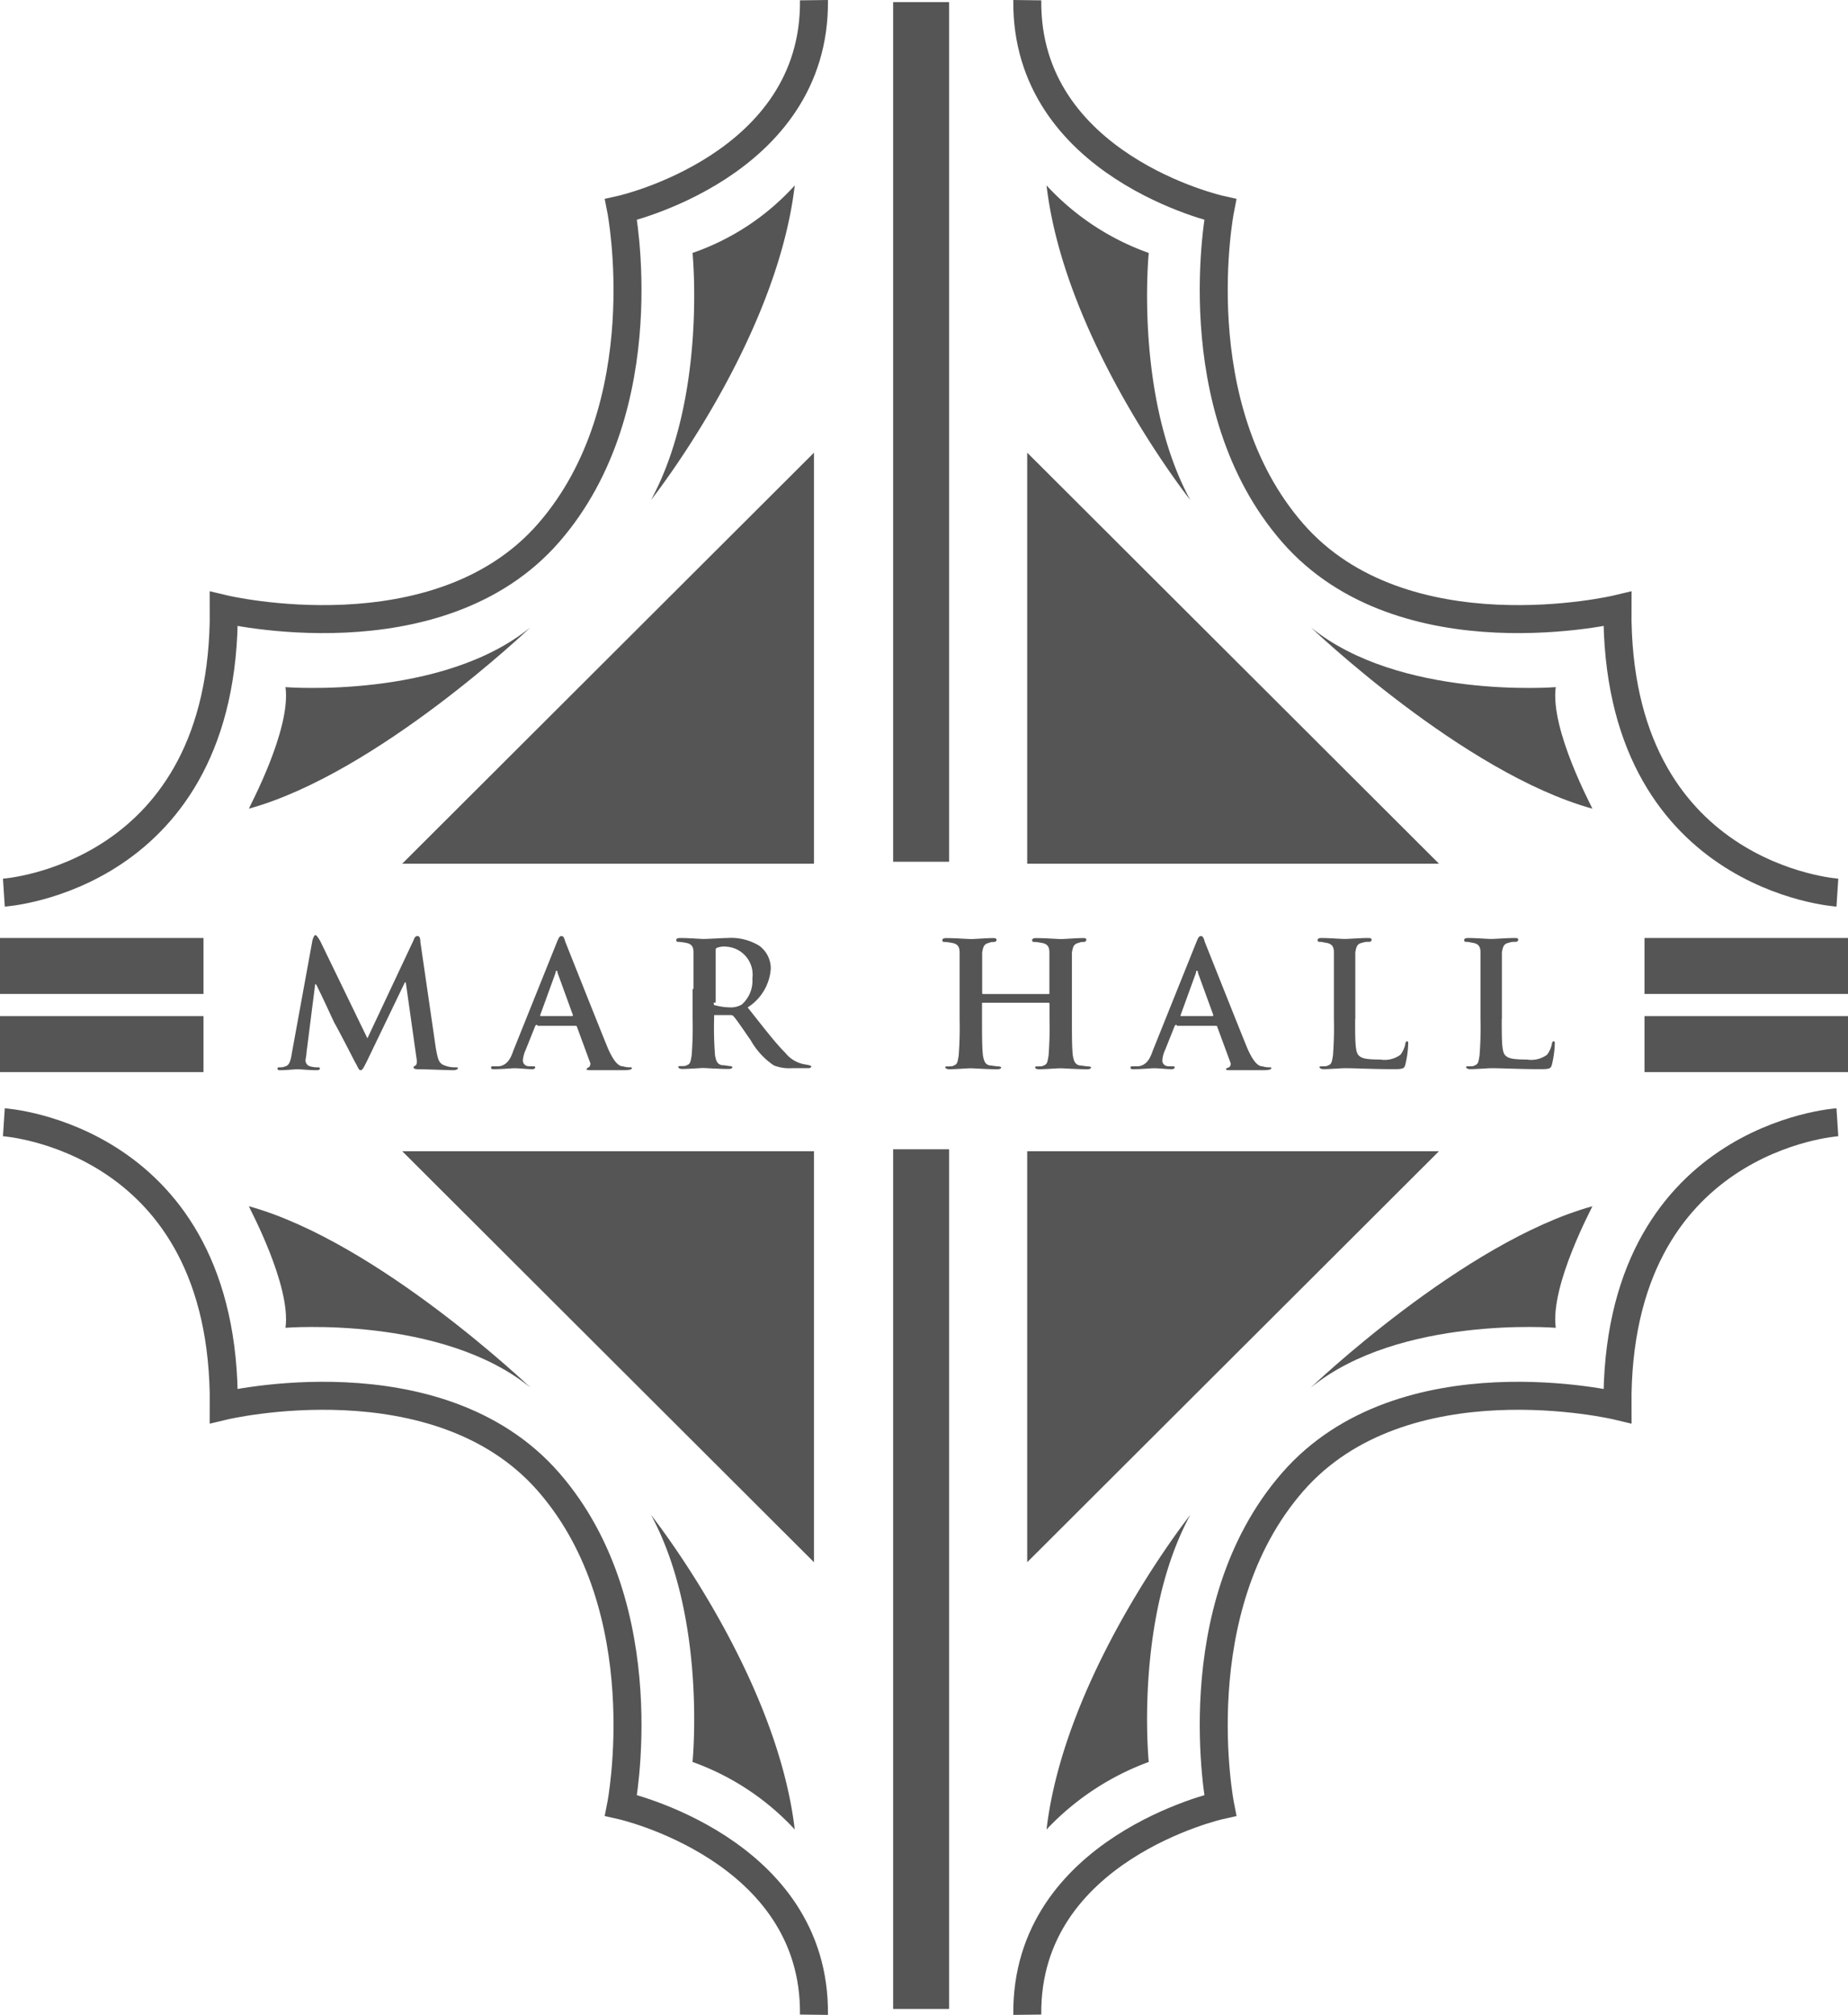
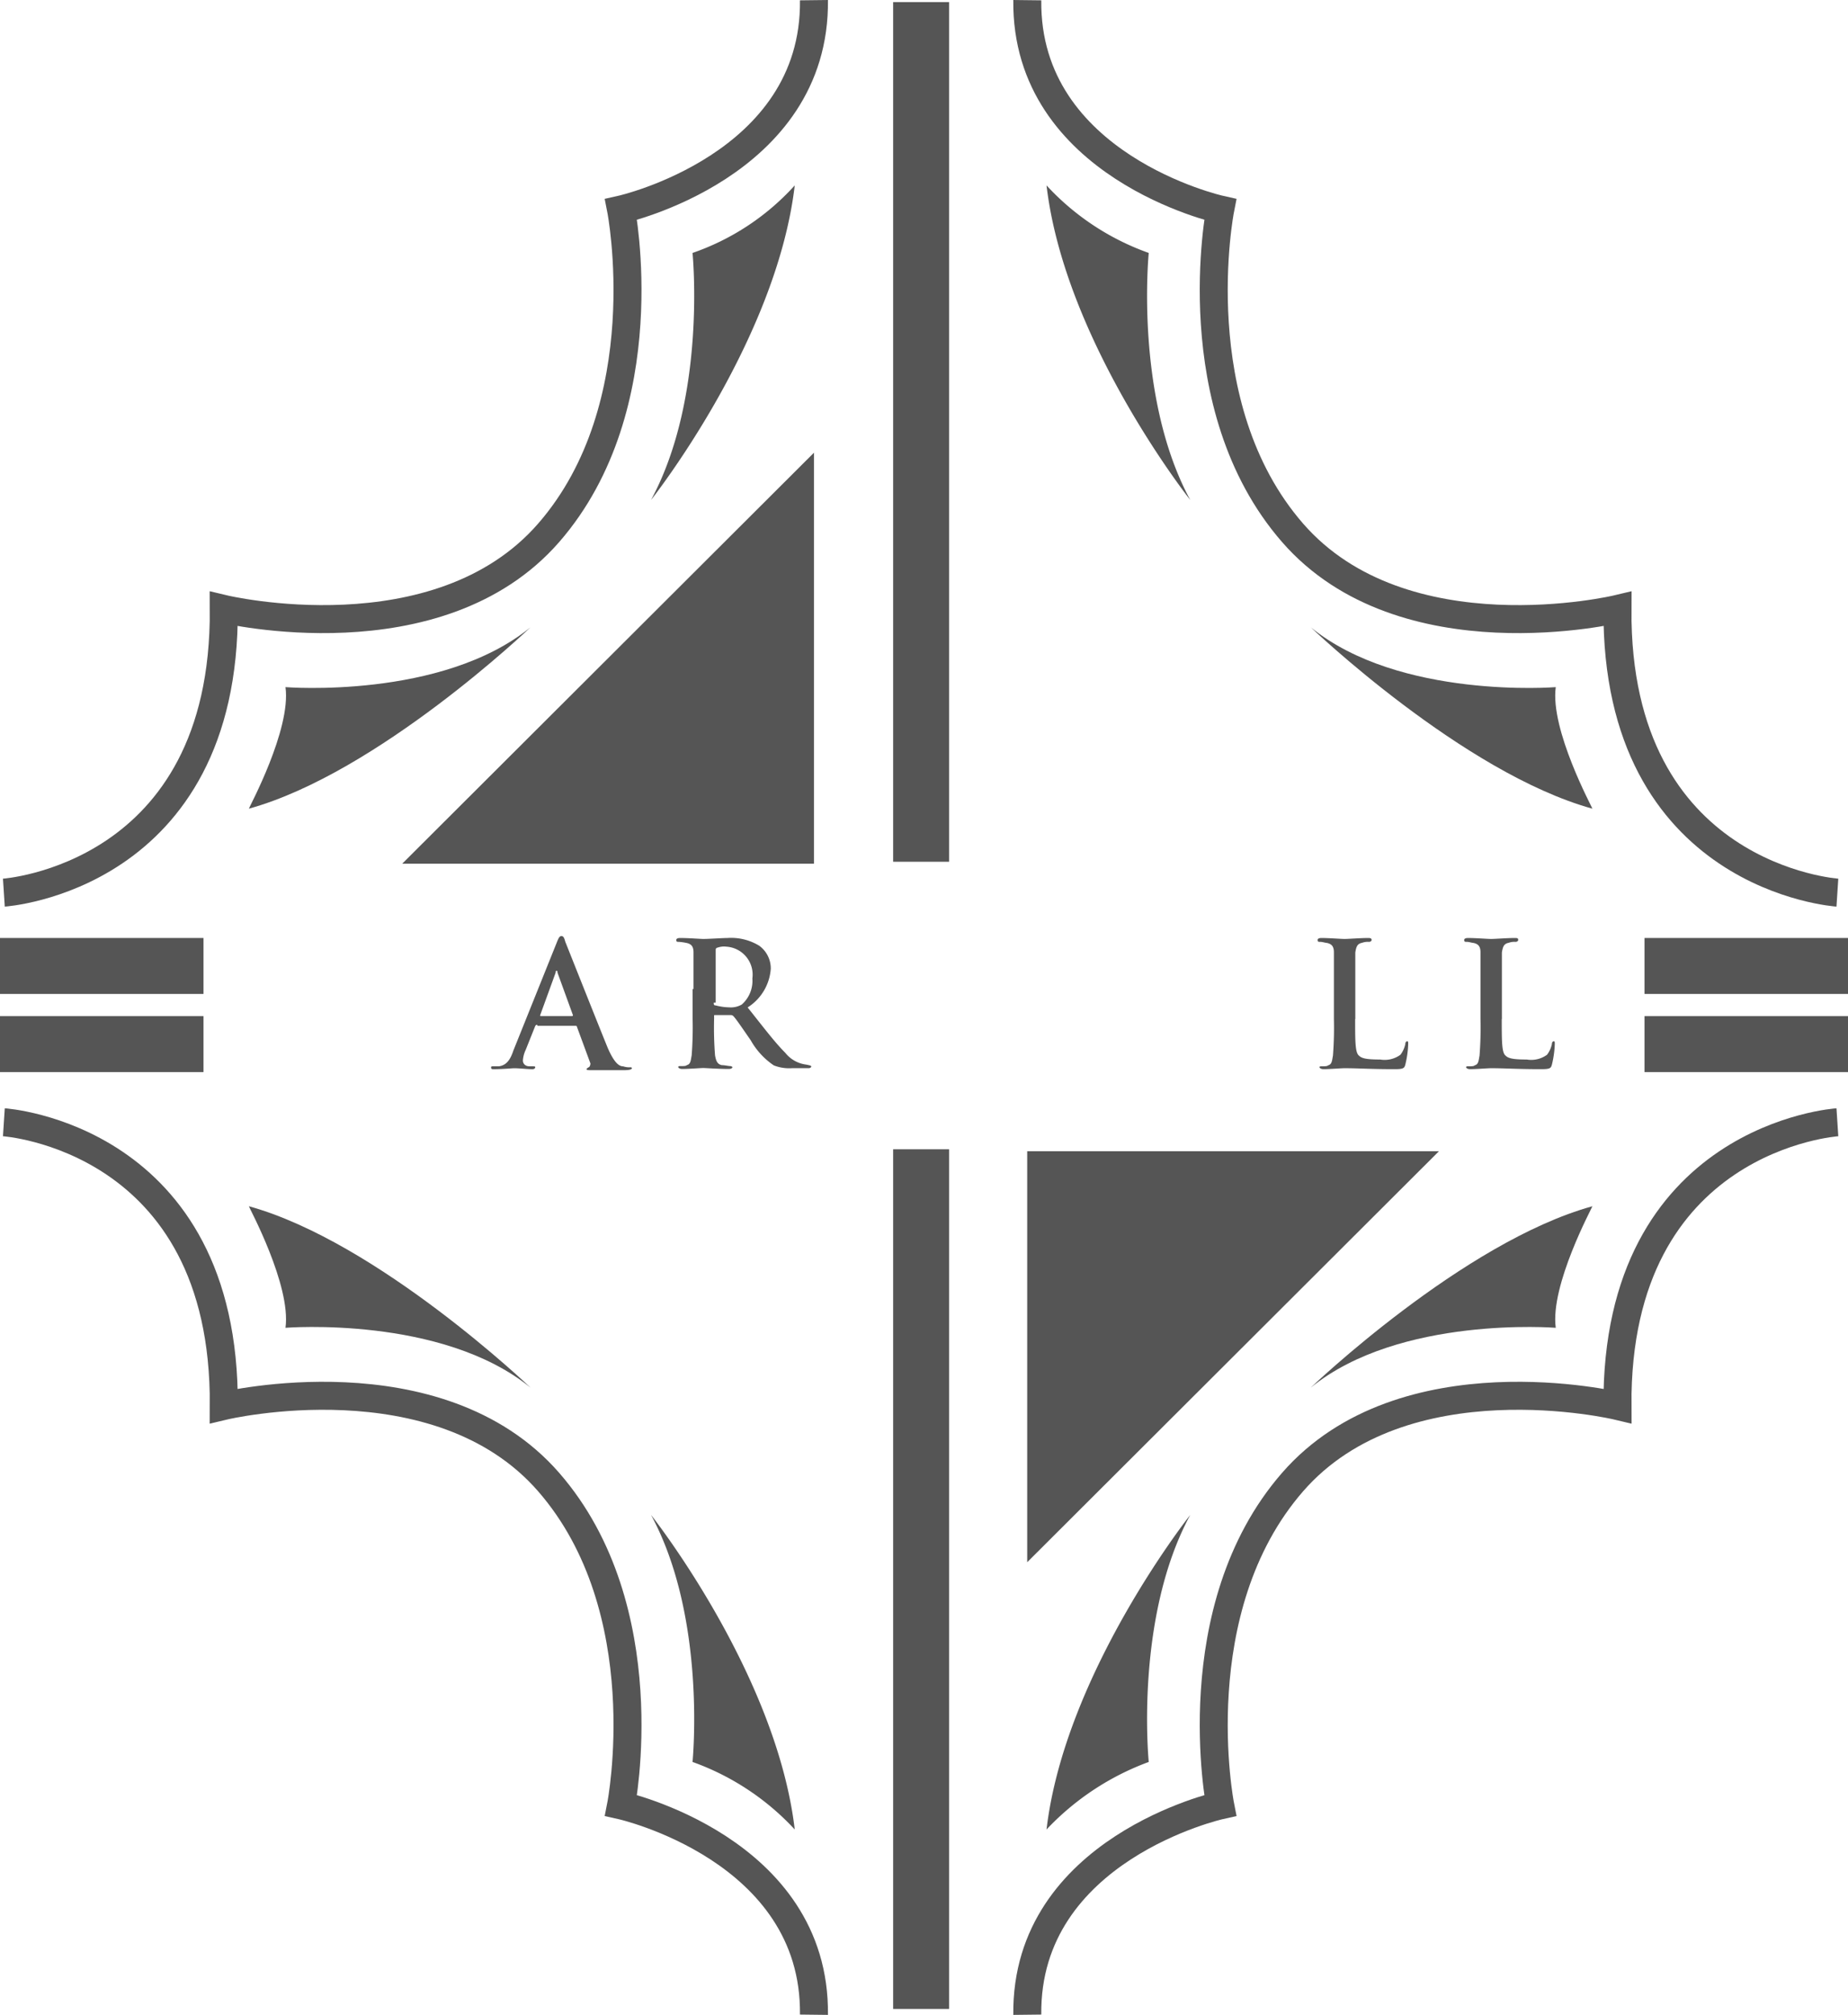
<svg xmlns="http://www.w3.org/2000/svg" width="65.973" height="71.907" viewBox="0 0 65.973 71.907">
  <g id="marhall_logo_stag" transform="translate(0 0.006)">
    <g id="Group_58" data-name="Group 58" transform="translate(0 0)">
      <g id="Group_52" data-name="Group 52">
        <path id="Path_37" data-name="Path 37" d="M186.7,311.25s7.92-.516,7.851-10.123c0,0,7.644,1.825,11.6-2.72s2.582-11.535,2.582-11.535,6.955-1.549,6.887-7.472" transform="translate(-186.562 -279.4)" fill="none" stroke="#555" stroke-width="0.999" />
        <path id="Path_38" data-name="Path 38" d="M321.722,311.25s-7.919-.516-7.851-10.123c0,0-7.644,1.825-11.6-2.72s-2.582-11.535-2.582-11.535-6.955-1.549-6.887-7.472" transform="translate(-256.128 -279.4)" fill="none" stroke="#555" stroke-width="0.999" />
        <path id="Path_39" data-name="Path 39" d="M186.7,395.7s7.92.516,7.851,10.123c0,0,7.644-1.825,11.6,2.72s2.582,11.535,2.582,11.535,6.955,1.549,6.887,7.472" transform="translate(-186.562 -355.655)" fill="none" stroke="#555" stroke-width="0.999" />
        <path id="Path_40" data-name="Path 40" d="M321.722,395.7s-7.919.516-7.851,10.123c0,0-7.644-1.825-11.6,2.72s-2.582,11.535-2.582,11.535-6.955,1.549-6.887,7.472" transform="translate(-256.128 -355.655)" fill="none" stroke="#555" stroke-width="0.999" />
        <line id="Line_2" data-name="Line 2" x2="7.265" transform="translate(0 34.467)" fill="none" stroke="#555" stroke-width="1.997" />
        <line id="Line_3" data-name="Line 3" x2="7.265" transform="translate(0 37.256)" fill="none" stroke="#555" stroke-width="1.997" />
        <line id="Line_4" data-name="Line 4" x2="7.265" transform="translate(58.708 34.467)" fill="none" stroke="#555" stroke-width="1.997" />
        <line id="Line_5" data-name="Line 5" x2="7.265" transform="translate(58.708 37.256)" fill="none" stroke="#555" stroke-width="1.997" />
        <line id="Line_6" data-name="Line 6" y2="30.679" transform="translate(32.883 0.069)" fill="none" stroke="#555" stroke-width="1.997" />
        <line id="Line_7" data-name="Line 7" y2="30.679" transform="translate(32.883 41.009)" fill="none" stroke="#555" stroke-width="1.997" />
      </g>
      <g id="Group_53" data-name="Group 53" transform="translate(8.884 6.611)">
        <path id="Path_41" data-name="Path 41" d="M242.7,326.3v14.668H228Z" transform="translate(-222.525 -316.762)" fill="#555" />
        <path id="Path_42" data-name="Path 42" d="M255.281,301.01s.516,5.13-1.481,8.815c0,0,4.476-5.647,5.13-11.225A8.785,8.785,0,0,1,255.281,301.01Z" transform="translate(-239.442 -298.6)" fill="#555" />
        <path id="Path_43" data-name="Path 43" d="M213.408,346.535s5.578.448,8.746-2.135c0,0-5.44,5.2-10.054,6.473C212.1,350.839,213.615,348.05,213.408,346.535Z" transform="translate(-212.1 -328.63)" fill="#555" />
-         <path id="Path_44" data-name="Path 44" d="M292.8,326.3v14.668h14.7Z" transform="translate(-265.013 -316.762)" fill="#555" />
        <path id="Path_45" data-name="Path 45" d="M298.45,301.01s-.516,5.13,1.481,8.815c0,0-4.476-5.647-5.13-11.225A9.107,9.107,0,0,0,298.45,301.01Z" transform="translate(-266.324 -298.6)" fill="#555" />
        <path id="Path_46" data-name="Path 46" d="M330.946,346.535s-5.578.448-8.746-2.135c0,0,5.44,5.2,10.054,6.473C332.254,350.839,330.739,348.05,330.946,346.535Z" transform="translate(-284.29 -328.63)" fill="#555" />
-         <path id="Path_47" data-name="Path 47" d="M242.7,413.368V398.7H228Z" transform="translate(-222.525 -364.233)" fill="#555" />
        <path id="Path_48" data-name="Path 48" d="M255.281,445.215s.516-5.13-1.481-8.815c0,0,4.476,5.647,5.13,11.225A9.179,9.179,0,0,0,255.281,445.215Z" transform="translate(-239.442 -388.952)" fill="#555" />
        <path id="Path_49" data-name="Path 49" d="M213.408,408.739s5.578-.448,8.746,2.135c0,0-5.44-5.2-10.054-6.473C212.1,404.434,213.615,407.223,213.408,408.739Z" transform="translate(-212.1 -367.97)" fill="#555" />
        <path id="Path_50" data-name="Path 50" d="M292.8,413.368V398.7h14.7Z" transform="translate(-265.013 -364.233)" fill="#555" />
        <path id="Path_51" data-name="Path 51" d="M298.45,445.215s-.516-5.13,1.481-8.815c0,0-4.476,5.647-5.13,11.225A9.532,9.532,0,0,1,298.45,445.215Z" transform="translate(-266.324 -388.952)" fill="#555" />
        <path id="Path_52" data-name="Path 52" d="M330.946,408.739s-5.578-.448-8.746,2.135c0,0,5.44-5.2,10.054-6.473C332.254,404.434,330.739,407.223,330.946,408.739Z" transform="translate(-284.29 -367.97)" fill="#555" />
      </g>
    </g>
    <g id="Group_61" data-name="Group 61" transform="translate(9.917 33.365)">
-       <path id="Path_80" data-name="Path 80" d="M216.34,376.472c.034-.1.069-.172.1-.172s.069.034.172.207l1.687,3.478,1.653-3.512c.034-.1.069-.138.138-.138s.1.069.1.207l.551,3.788c.069.379.1.551.31.62a.963.963,0,0,0,.379.069c.069,0,.1,0,.1.034s-.069.069-.172.069c-.138,0-1-.034-1.24-.034-.138,0-.172-.034-.172-.069s.034-.034.069-.069c.034,0,.069-.1.034-.275l-.379-2.686h-.034l-1.343,2.789c-.138.275-.172.344-.241.344s-.1-.138-.207-.31c-.138-.275-.62-1.205-.723-1.377-.069-.138-.413-.9-.654-1.377h-.034l-.31,2.445c0,.1-.034.207-.034.275a.218.218,0,0,0,.172.207.776.776,0,0,0,.241.034c.034,0,.1,0,.1.034,0,.069-.069.069-.138.069-.241,0-.551-.034-.654-.034s-.413.034-.62.034c-.069,0-.1,0-.1-.069,0-.034.034-.034.1-.034a.374.374,0,0,0,.172-.034c.172-.034.207-.275.241-.482Z" transform="translate(-215.1 -376.3)" fill="#555" />
      <path id="Path_81" data-name="Path 81" d="M238.853,379.568c-.034,0-.034,0-.069.034l-.344.861a1.045,1.045,0,0,0-.1.379c0,.1.069.207.241.207h.1c.069,0,.1,0,.1.034s-.034.069-.1.069c-.207,0-.448-.034-.654-.034-.069,0-.413.034-.723.034-.069,0-.1,0-.1-.069,0-.034.034-.034.069-.034h.207c.275-.034.413-.241.516-.551l1.549-3.856c.069-.172.1-.241.172-.241s.1.069.138.207c.138.344,1.136,2.858,1.515,3.788.241.551.413.654.551.654a.672.672,0,0,0,.241.034c.034,0,.069,0,.069.034s-.069.069-.275.069h-1.171c-.1,0-.172,0-.172-.034s.034-.034.069-.069c.034,0,.069-.069.069-.138l-.482-1.308c0-.034-.034-.034-.069-.034h-1.343Zm1.24-.31a.034.034,0,0,0,.034-.034l-.551-1.515c0-.034,0-.069-.034-.069s-.034.034-.034.069l-.551,1.515c0,.034,0,.034.034.034Z" transform="translate(-229.59 -376.366)" fill="#555" />
      <path id="Path_82" data-name="Path 82" d="M257.02,378.425v-1.308c0-.207-.069-.31-.275-.344a1.942,1.942,0,0,0-.241-.034c-.069,0-.1,0-.1-.069,0-.034.034-.069.138-.069.31,0,.723.034.826.034.207,0,.689-.034.861-.034a1.925,1.925,0,0,1,1.136.275,1,1,0,0,1,.413.826,1.778,1.778,0,0,1-.826,1.377c.551.689.964,1.24,1.343,1.618a1.135,1.135,0,0,0,.689.413,1.49,1.49,0,0,1,.172.034.12.12,0,0,1,.069.034c0,.034-.034.069-.1.069h-.585a1.511,1.511,0,0,1-.654-.1,2.65,2.65,0,0,1-.826-.9c-.241-.344-.516-.758-.62-.861a.126.126,0,0,0-.1-.034h-.551c-.034,0-.034,0-.034.034v.1a12.627,12.627,0,0,0,.034,1.308c.034.172.069.31.241.344.1,0,.241.034.31.034a.12.12,0,0,1,.069.034c0,.034-.034.069-.138.069-.344,0-.826-.034-.9-.034-.1,0-.516.034-.758.034-.069,0-.138-.034-.138-.069s.034-.034.1-.034c.1,0,.172,0,.207-.034.138-.034.138-.172.172-.344a12.994,12.994,0,0,0,.034-1.308v-1.067Zm.723.482c0,.069,0,.1.069.1a2.033,2.033,0,0,0,.482.069.781.781,0,0,0,.448-.1,1.122,1.122,0,0,0,.379-.93,1,1,0,0,0-.93-1.136.679.679,0,0,0-.31.034.074.074,0,0,0-.069.069v1.894Z" transform="translate(-242.179 -376.497)" fill="#555" />
-       <path id="Path_83" data-name="Path 83" d="M287.788,378.6c.034,0,.034,0,.034-.034v-1.446c0-.207-.069-.31-.275-.344a1.941,1.941,0,0,0-.241-.034c-.069,0-.1,0-.1-.069,0-.034.034-.069.138-.069.344,0,.723.034.9.034.138,0,.551-.034.757-.034.1,0,.138,0,.138.069,0,.034-.034.069-.1.069a.374.374,0,0,0-.172.034c-.172.034-.207.138-.241.344v2.376c0,.551,0,1.033.034,1.308.034.172.069.31.241.344.069,0,.207.034.31.034a.151.151,0,0,1,.1.034c0,.034-.034.069-.138.069-.413,0-.792-.034-.964-.034-.138,0-.517.034-.758.034-.1,0-.138-.034-.138-.069s.034-.034.1-.034c.1,0,.172,0,.207-.034.138-.034.138-.172.172-.344a12.994,12.994,0,0,0,.034-1.308v-.551a.034.034,0,0,0-.034-.034h-2.341c-.034,0-.034,0-.034.034v.551c0,.551,0,1.033.034,1.308.034.172.069.31.241.344.069,0,.207.034.31.034a.151.151,0,0,1,.1.034c0,.034-.034.069-.138.069-.413,0-.792-.034-.964-.034-.138,0-.516.034-.758.034-.069,0-.138-.034-.138-.069s.034-.034.1-.034c.1,0,.172,0,.207-.034.138-.034.138-.172.172-.344a13.005,13.005,0,0,0,.034-1.308v-2.376c0-.207-.069-.31-.275-.344a1.942,1.942,0,0,0-.241-.034c-.069,0-.1,0-.1-.069,0-.034.034-.069.138-.069.344,0,.723.034.9.034.138,0,.551-.034.758-.034.069,0,.138,0,.138.069,0,.034-.034.069-.1.069a.375.375,0,0,0-.172.034c-.172.034-.207.138-.241.344v1.446a.034.034,0,0,0,.034.034Z" transform="translate(-260.276 -376.497)" fill="#555" />
-       <path id="Path_84" data-name="Path 84" d="M305.153,379.568c-.034,0-.034,0-.069.034l-.344.861a1.045,1.045,0,0,0-.1.379c0,.1.069.207.241.207h.1c.069,0,.1,0,.1.034s-.034.069-.1.069c-.207,0-.448-.034-.654-.034-.069,0-.413.034-.723.034-.069,0-.1,0-.1-.069,0-.034.034-.034.069-.034h.207c.275-.034.413-.241.516-.551l1.549-3.856c.069-.172.1-.241.172-.241s.1.069.138.207c.138.344,1.136,2.858,1.515,3.788.241.551.413.654.551.654a.673.673,0,0,0,.241.034c.034,0,.069,0,.069.034s-.069.069-.275.069h-1.171c-.1,0-.172,0-.172-.034s.034-.034.1-.069c.034,0,.069-.069.069-.138l-.482-1.308c0-.034-.034-.034-.069-.034h-1.377Zm1.274-.31a.034.034,0,0,0,.034-.034l-.551-1.515c0-.034,0-.069-.034-.069s-.034.034-.034.069l-.551,1.515c0,.034,0,.034.034.034Z" transform="translate(-273.062 -376.366)" fill="#555" />
      <path id="Path_85" data-name="Path 85" d="M324.243,379.492c0,.792,0,1.205.138,1.308.1.1.275.138.758.138a.953.953,0,0,0,.723-.172.968.968,0,0,0,.172-.379c0-.069.034-.1.069-.1s.034.034.034.1a3.578,3.578,0,0,1-.1.723c-.034.138-.069.172-.379.172-.9,0-1.274-.034-1.79-.034-.138,0-.516.034-.758.034-.069,0-.138-.034-.138-.069s.034-.034.1-.034c.1,0,.172,0,.207-.034.138-.034.138-.172.172-.344a13,13,0,0,0,.034-1.308v-2.376c0-.207-.069-.31-.275-.344-.034,0-.138-.034-.207-.034s-.1,0-.1-.069c0-.034.034-.069.138-.069.275,0,.689.034.826.034s.585-.034.826-.034c.069,0,.138,0,.138.069,0,.034-.034.069-.1.069a.586.586,0,0,0-.241.034c-.172.034-.207.138-.241.344v2.376Z" transform="translate(-285.782 -376.497)" fill="#555" />
      <path id="Path_86" data-name="Path 86" d="M339.443,379.492c0,.792,0,1.205.138,1.308.1.1.275.138.757.138a.953.953,0,0,0,.723-.172.968.968,0,0,0,.172-.379c0-.069.034-.1.069-.1s.034.034.034.1a3.578,3.578,0,0,1-.1.723c-.034.138-.069.172-.379.172-.9,0-1.274-.034-1.79-.034-.138,0-.517.034-.758.034-.069,0-.138-.034-.138-.069s.034-.034.1-.034c.1,0,.172,0,.207-.034.138-.034.138-.172.172-.344a13.006,13.006,0,0,0,.034-1.308v-2.376c0-.207-.069-.31-.275-.344-.034,0-.138-.034-.207-.034s-.1,0-.1-.069c0-.034.034-.069.138-.069.275,0,.689.034.826.034s.585-.034.826-.034c.1,0,.138,0,.138.069,0,.034-.034.069-.1.069a.586.586,0,0,0-.241.034c-.172.034-.207.138-.241.344v2.376Z" transform="translate(-295.748 -376.497)" fill="#555" />
    </g>
  </g>
</svg>